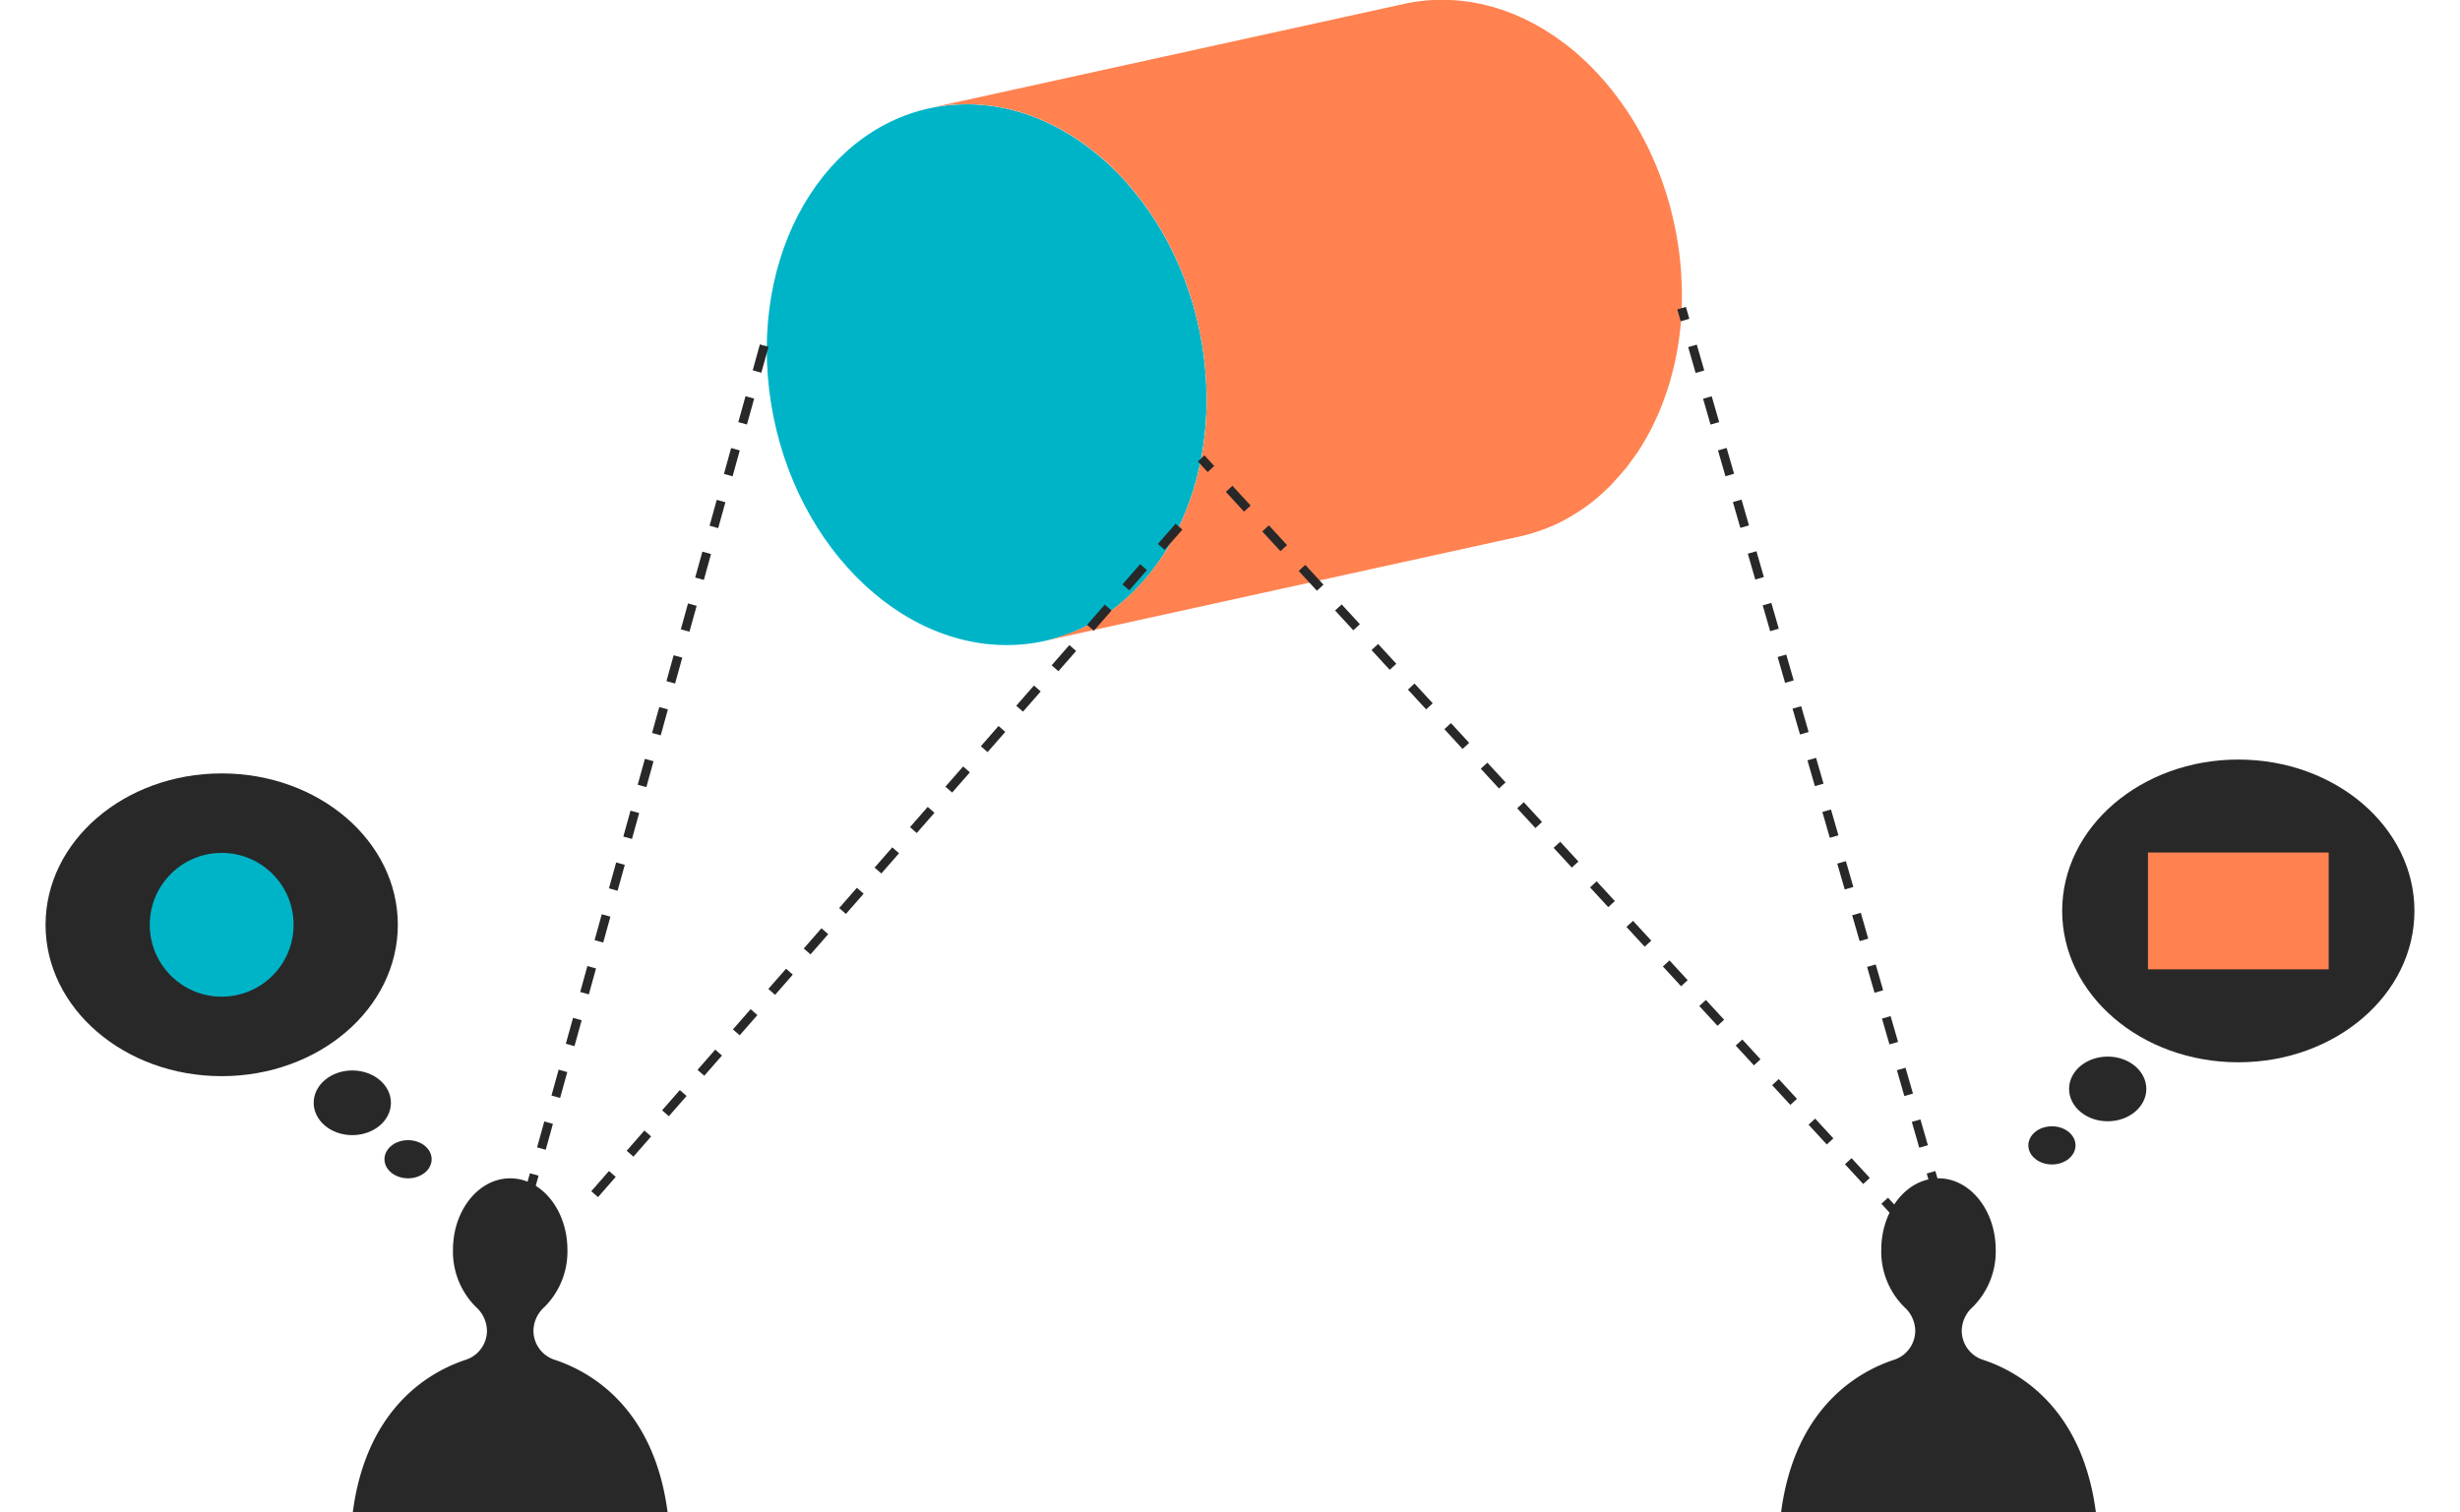
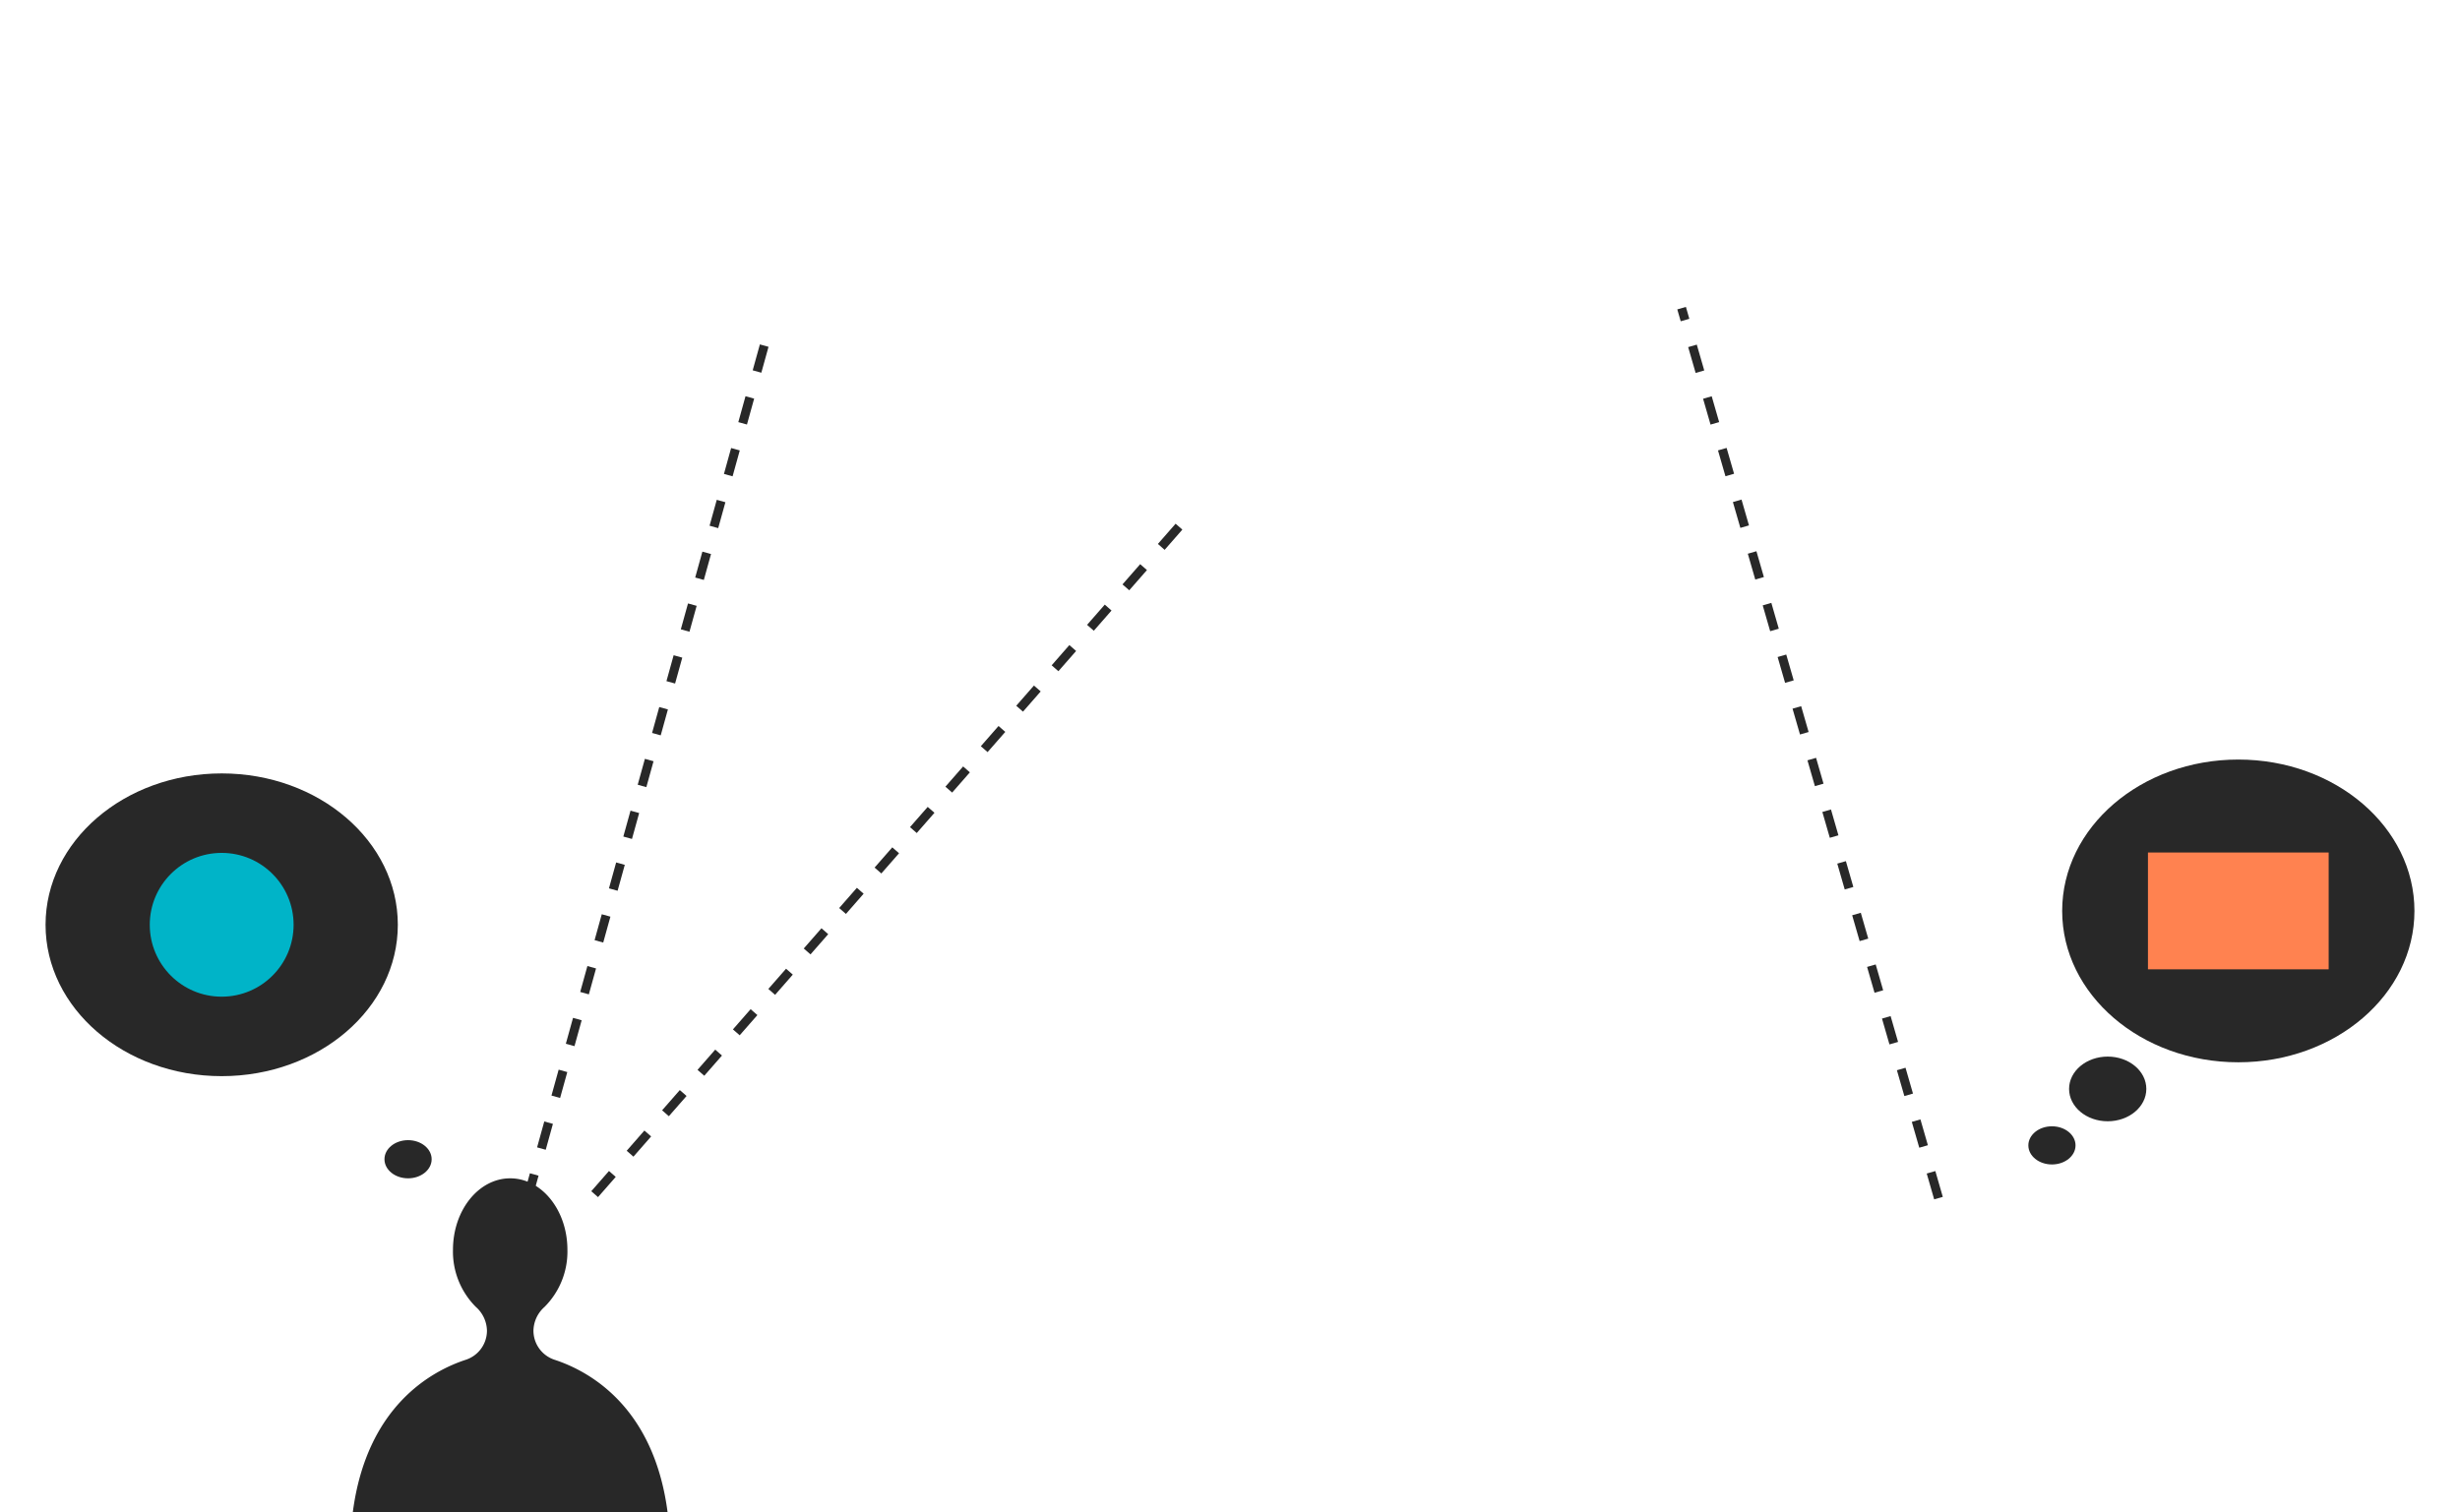
<svg xmlns="http://www.w3.org/2000/svg" width="270" height="166" viewBox="0 0 270 166">
  <defs>
    <clipPath id="clip-path">
      <rect id="長方形_92" data-name="長方形 92" width="270" height="166" transform="translate(4574 1325)" fill="#fff" />
    </clipPath>
  </defs>
  <g id="マスクグループ_4" data-name="マスクグループ 4" transform="translate(-4574 -1325)" clip-path="url(#clip-path)">
    <g id="グループ_384" data-name="グループ 384" transform="translate(720.128 -30.681)">
      <g id="グループ_95" data-name="グループ 95">
        <ellipse id="楕円形_1" data-name="楕円形 1" cx="2.589" cy="2.095" rx="2.589" ry="2.095" transform="translate(3896.07 1480.854)" fill="#282828" />
-         <ellipse id="楕円形_2" data-name="楕円形 2" cx="4.239" cy="3.551" rx="4.239" ry="3.551" transform="translate(3888.301 1473.201)" fill="#282828" />
        <ellipse id="楕円形_3" data-name="楕円形 3" cx="19.332" cy="16.618" rx="19.332" ry="16.618" transform="translate(3858.872 1440.591)" fill="#282828" />
        <circle id="楕円形_4" data-name="楕円形 4" cx="7.893" cy="7.893" r="7.893" transform="translate(3870.31 1449.316)" fill="#00b4c8" />
      </g>
      <g id="グループ_96" data-name="グループ 96">
        <ellipse id="楕円形_5" data-name="楕円形 5" cx="2.589" cy="2.095" rx="2.589" ry="2.095" transform="translate(4076.496 1479.332)" fill="#282828" />
        <ellipse id="楕円形_6" data-name="楕円形 6" cx="4.239" cy="3.551" rx="4.239" ry="3.551" transform="translate(4080.966 1471.679)" fill="#282828" />
        <ellipse id="楕円形_7" data-name="楕円形 7" cx="19.332" cy="16.618" rx="19.332" ry="16.618" transform="translate(4080.208 1439.069)" fill="#282828" />
        <rect id="長方形_21" data-name="長方形 21" width="19.835" height="12.825" transform="translate(4089.623 1449.274)" fill="#ff8250" />
      </g>
      <g id="グループ_98" data-name="グループ 98" style="isolation: isolate">
        <g id="グループ_97" data-name="グループ 97">
-           <path id="パス_5233" data-name="パス 5233" d="M3958.614,1367.183c13.18-.929,25.46,11.585,27.424,27.946s-7.129,30.4-20.308,31.325-25.469-11.584-27.435-27.957S3945.426,1368.114,3958.614,1367.183Z" fill="#00b4c8" />
-         </g>
-         <path id="パス_5234" data-name="パス 5234" d="M4038.453,1389.161c0-.087.01-.173.011-.26.013-.546.012-1.1,0-1.65,0-.163-.018-.329-.024-.493-.007-.183-.016-.366-.026-.55-.012-.243-.017-.485-.035-.73q-.063-.9-.173-1.806l-.018-.151c-.008-.065-.022-.127-.03-.191-.079-.61-.174-1.213-.281-1.811-.015-.091-.025-.185-.042-.275-.01-.054-.026-.1-.036-.158q-.26-1.356-.612-2.666c-.016-.061-.026-.126-.042-.187s-.032-.092-.045-.139q-.35-1.263-.784-2.478c-.038-.108-.076-.217-.115-.324q-.441-1.207-.96-2.361c-.046-.1-.091-.208-.139-.31q-.527-1.146-1.124-2.233c-.054-.1-.107-.2-.162-.3q-.6-1.078-1.274-2.091c-.034-.052-.064-.109-.1-.161s-.057-.074-.083-.113q-.732-1.088-1.535-2.1c-.034-.043-.063-.09-.1-.133s-.058-.064-.085-.1q-.6-.745-1.245-1.442c-.036-.039-.068-.082-.1-.121-.063-.067-.13-.128-.193-.2q-.446-.472-.907-.92c-.066-.065-.129-.136-.2-.2-.034-.033-.071-.063-.106-.1-.366-.346-.737-.683-1.117-1.006h0l0-.005c-.36-.305-.726-.6-1.1-.881l-.077-.062c-.114-.086-.231-.164-.346-.248-.217-.16-.434-.32-.655-.472-.041-.028-.081-.06-.123-.088-.119-.081-.242-.154-.362-.233-.2-.131-.4-.263-.6-.388-.052-.032-.1-.068-.155-.1-.122-.073-.246-.139-.369-.211-.19-.111-.38-.221-.573-.327-.057-.032-.114-.067-.172-.1-.127-.068-.256-.128-.383-.194-.182-.093-.363-.187-.547-.275-.058-.029-.116-.061-.175-.089-.132-.062-.267-.116-.4-.175-.182-.082-.365-.165-.548-.242-.058-.024-.114-.052-.172-.075-.138-.057-.279-.105-.418-.158-.183-.071-.365-.142-.549-.207-.055-.02-.109-.043-.164-.062-.142-.05-.286-.089-.428-.136-.191-.061-.38-.124-.571-.18-.055-.016-.108-.035-.163-.051-.142-.041-.287-.072-.431-.109-.2-.052-.393-.1-.591-.15-.055-.013-.109-.03-.164-.042-.133-.03-.268-.05-.4-.077-.222-.044-.443-.089-.666-.126-.062-.011-.124-.026-.186-.036-.119-.019-.239-.028-.358-.044-.243-.034-.486-.066-.731-.092-.078-.008-.155-.022-.233-.029-.1-.009-.2-.009-.3-.016q-.4-.031-.807-.045c-.1,0-.2-.015-.294-.017-.072,0-.144.005-.215.005-.356,0-.713.005-1.071.021-.094,0-.187,0-.282.006l-.2.013c-.5.035-.99.094-1.476.166-.043.006-.087.008-.13.014-.332.052-.66.112-.986.18l-52.168,11.457c.368-.077.74-.138,1.115-.194.487-.072.978-.13,1.477-.165.162-.012.324-.012.486-.019.358-.017.714-.025,1.07-.022q.255,0,.51.012.4.015.807.045c.178.014.357.027.535.046.244.025.488.057.731.091.181.026.363.05.544.08.223.038.444.082.666.127.188.038.377.075.565.118s.4.1.591.15.4.1.594.161.38.118.57.18.4.127.592.2.367.137.55.207.394.152.589.234.366.159.549.241.383.172.574.264.365.182.546.276.372.191.556.292.382.216.572.327.351.2.524.31c.2.126.405.258.607.39.16.106.323.209.482.319.221.152.438.312.656.472.141.1.284.2.423.311q.557.424,1.1.881l.007.005c.379.322.751.66,1.117,1.006.1.1.2.2.3.3q.462.448.907.92c.1.1.2.209.3.316q.641.7,1.246,1.443c.061.076.121.154.181.23q.8,1.008,1.535,2.095c.062.091.121.183.181.274q.669,1.014,1.274,2.091c.055.1.109.2.163.3q.6,1.086,1.124,2.231.07.156.139.312.517,1.153.959,2.359c.04.108.078.218.116.326q.431,1.215.784,2.476c.03.109.058.219.087.328q.351,1.309.612,2.665c.027.144.052.289.078.433.107.6.2,1.2.281,1.811.015.115.034.227.048.342.1.853.164,1.7.208,2.537.009.183.019.366.026.549.03.809.036,1.611.013,2.4,0,.118-.011.234-.015.352-.033.825-.087,1.642-.176,2.445,0,.042-.011.084-.017.126q-.142,1.254-.372,2.468c0,.026-.008.052-.013.078-.154.8-.34,1.584-.549,2.354-.019.069-.035.14-.054.21-.2.73-.436,1.441-.686,2.14-.04.111-.078.222-.12.332-.25.673-.524,1.329-.817,1.97-.063.137-.128.272-.194.408-.294.617-.6,1.22-.937,1.8-.026.047-.051.1-.077.144-.352.606-.73,1.187-1.121,1.753-.146.212-.3.414-.452.62q-.39.528-.8,1.029c-.285.347-.582.677-.883,1-.27.293-.536.589-.818.864q-.18.175-.363.347c-.487.455-.985.894-1.507,1.3l-.008.007c-.523.405-1.067.773-1.622,1.123-.139.088-.279.174-.421.258-.563.337-1.135.655-1.728.934l0,0a19.253,19.253,0,0,1-1.824.731c-.156.055-.311.107-.468.157a19.062,19.062,0,0,1-1.92.521l52.168-11.458a18.884,18.884,0,0,0,1.92-.52c.157-.051.312-.1.467-.157a19.262,19.262,0,0,0,1.826-.732l0,0a19.441,19.441,0,0,0,1.729-.934c.142-.084.28-.169.419-.257.555-.35,1.1-.718,1.623-1.123l.009-.007c.521-.4,1.019-.843,1.506-1.3.122-.115.243-.23.364-.348s.244-.225.36-.344c.16-.163.3-.35.457-.519.3-.326.6-.656.884-1,.093-.114.2-.213.289-.329.178-.225.34-.468.512-.7.152-.206.307-.408.452-.62.061-.087.129-.168.188-.256q.476-.707.91-1.454c.008-.014.015-.029.023-.044.026-.045.05-.094.076-.139.226-.4.448-.8.657-1.21.1-.2.187-.4.282-.6.065-.136.13-.271.193-.409.055-.12.116-.235.17-.357q.285-.649.544-1.32c.036-.1.068-.2.1-.292s.079-.222.119-.332c.082-.229.168-.456.246-.688q.216-.652.406-1.321c.012-.043.022-.088.034-.132.019-.069.036-.14.055-.21.087-.323.175-.646.253-.975q.159-.663.289-1.342l.006-.036c0-.026.009-.052.014-.078.078-.413.151-.829.214-1.25.061-.4.112-.81.158-1.219,0-.042.012-.083.016-.125,0-.023.006-.045.009-.067q.078-.723.126-1.458c.02-.3.028-.613.041-.921C4038.442,1389.4,4038.449,1389.279,4038.453,1389.161Z" fill="#ff8250" />
+           </g>
      </g>
      <line id="線_14" data-name="線 14" y1="94.98" x2="26.346" transform="translate(3911.718 1392.484)" fill="none" stroke="#282828" stroke-miterlimit="10" stroke-width="0.984" stroke-dasharray="2.951" />
      <line id="線_15" data-name="線 15" x1="65.164" y2="74.46" transform="translate(3918.108 1413.501)" fill="none" stroke="#282828" stroke-miterlimit="10" stroke-width="0.984" stroke-dasharray="2.951" />
-       <line id="線_16" data-name="線 16" x1="77.023" y1="83.668" transform="translate(3985.705 1406.009)" fill="none" stroke="#282828" stroke-miterlimit="10" stroke-width="0.984" stroke-dasharray="2.951" />
      <line id="線_17" data-name="線 17" x1="28.195" y1="97.705" transform="translate(4038.438 1389.512)" fill="none" stroke="#282828" stroke-miterlimit="10" stroke-width="0.984" stroke-dasharray="2.951" />
      <g id="グループ_99" data-name="グループ 99">
        <path id="パス_5235" data-name="パス 5235" d="M3927.141,1521.681c-1.527-11.642-8.657-15.49-12.405-16.719a3.363,3.363,0,0,1-2.315-3.205h0a3.57,3.57,0,0,1,1.211-2.59,8.592,8.592,0,0,0,2.518-6.272c0-4.336-2.812-7.851-6.281-7.851s-6.281,3.515-6.281,7.851a8.592,8.592,0,0,0,2.518,6.272,3.572,3.572,0,0,1,1.212,2.59h0a3.364,3.364,0,0,1-2.316,3.205c-3.748,1.229-10.878,5.077-12.405,16.719" fill="#282828" />
-         <path id="パス_5236" data-name="パス 5236" d="M4083.905,1521.681c-1.527-11.642-8.657-15.49-12.405-16.719a3.363,3.363,0,0,1-2.315-3.205h0a3.57,3.57,0,0,1,1.211-2.59,8.591,8.591,0,0,0,2.518-6.272c0-4.336-2.812-7.851-6.281-7.851s-6.281,3.515-6.281,7.851a8.591,8.591,0,0,0,2.518,6.272,3.571,3.571,0,0,1,1.212,2.59h0a3.364,3.364,0,0,1-2.316,3.205c-3.748,1.229-10.878,5.077-12.405,16.719" fill="#282828" />
      </g>
    </g>
  </g>
</svg>